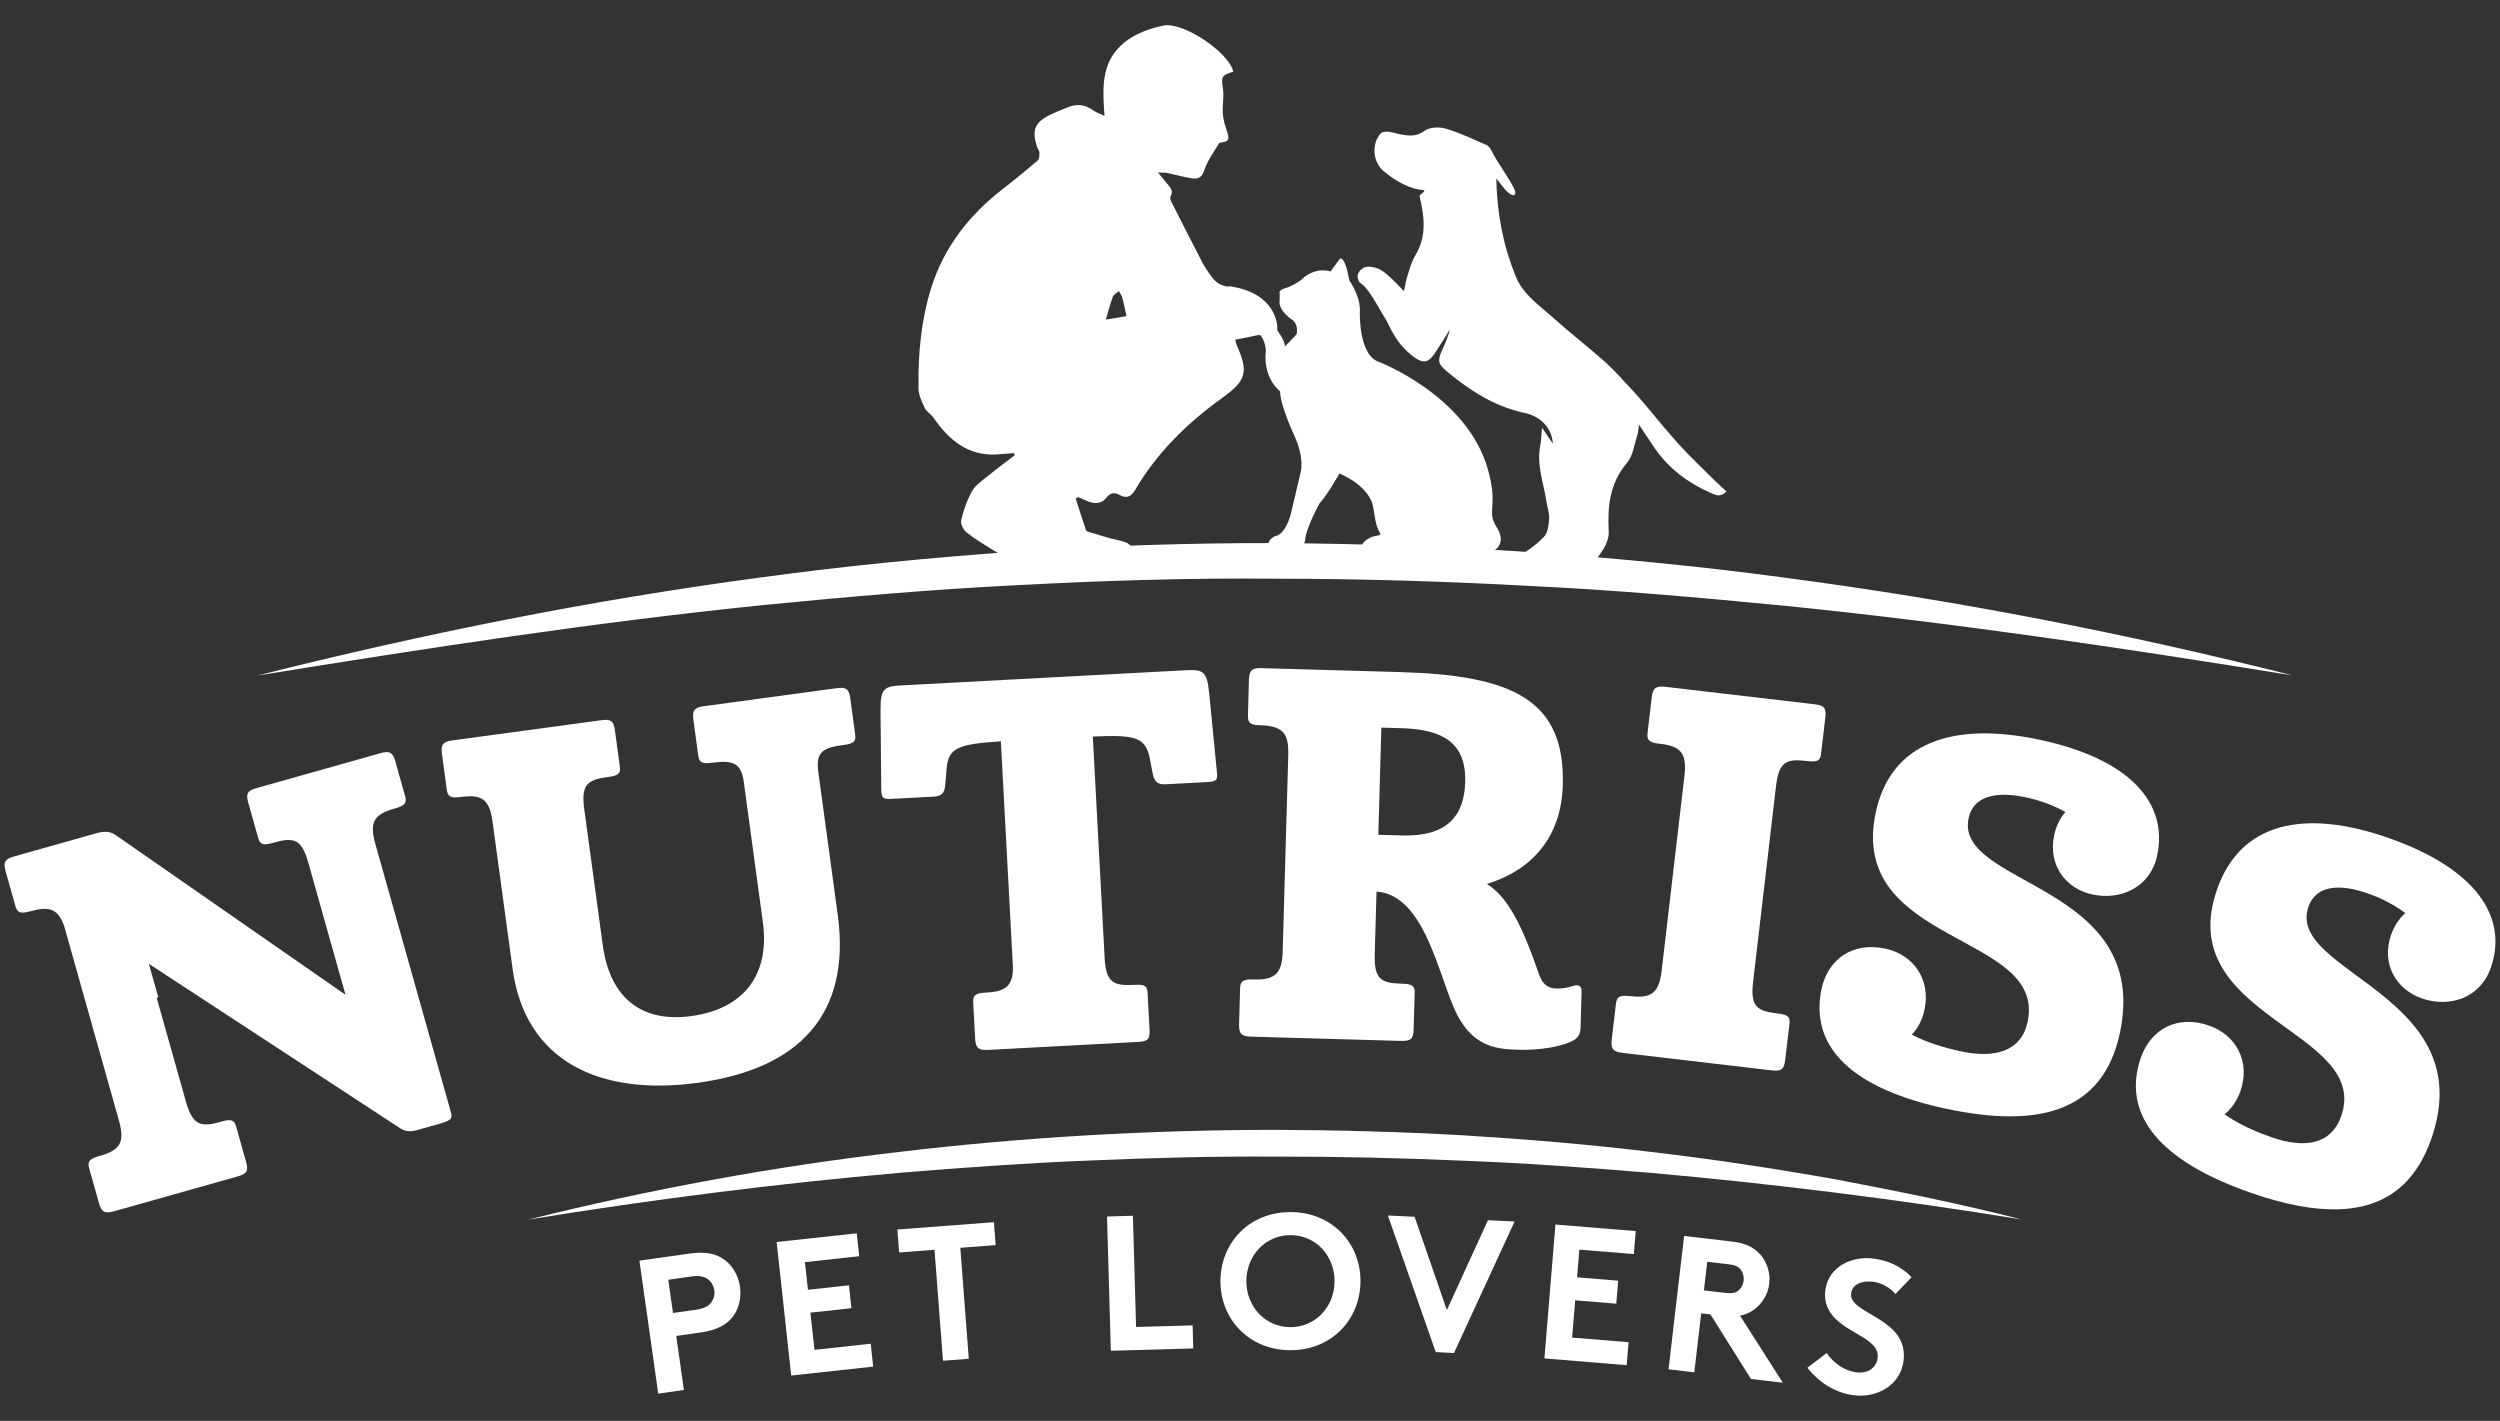
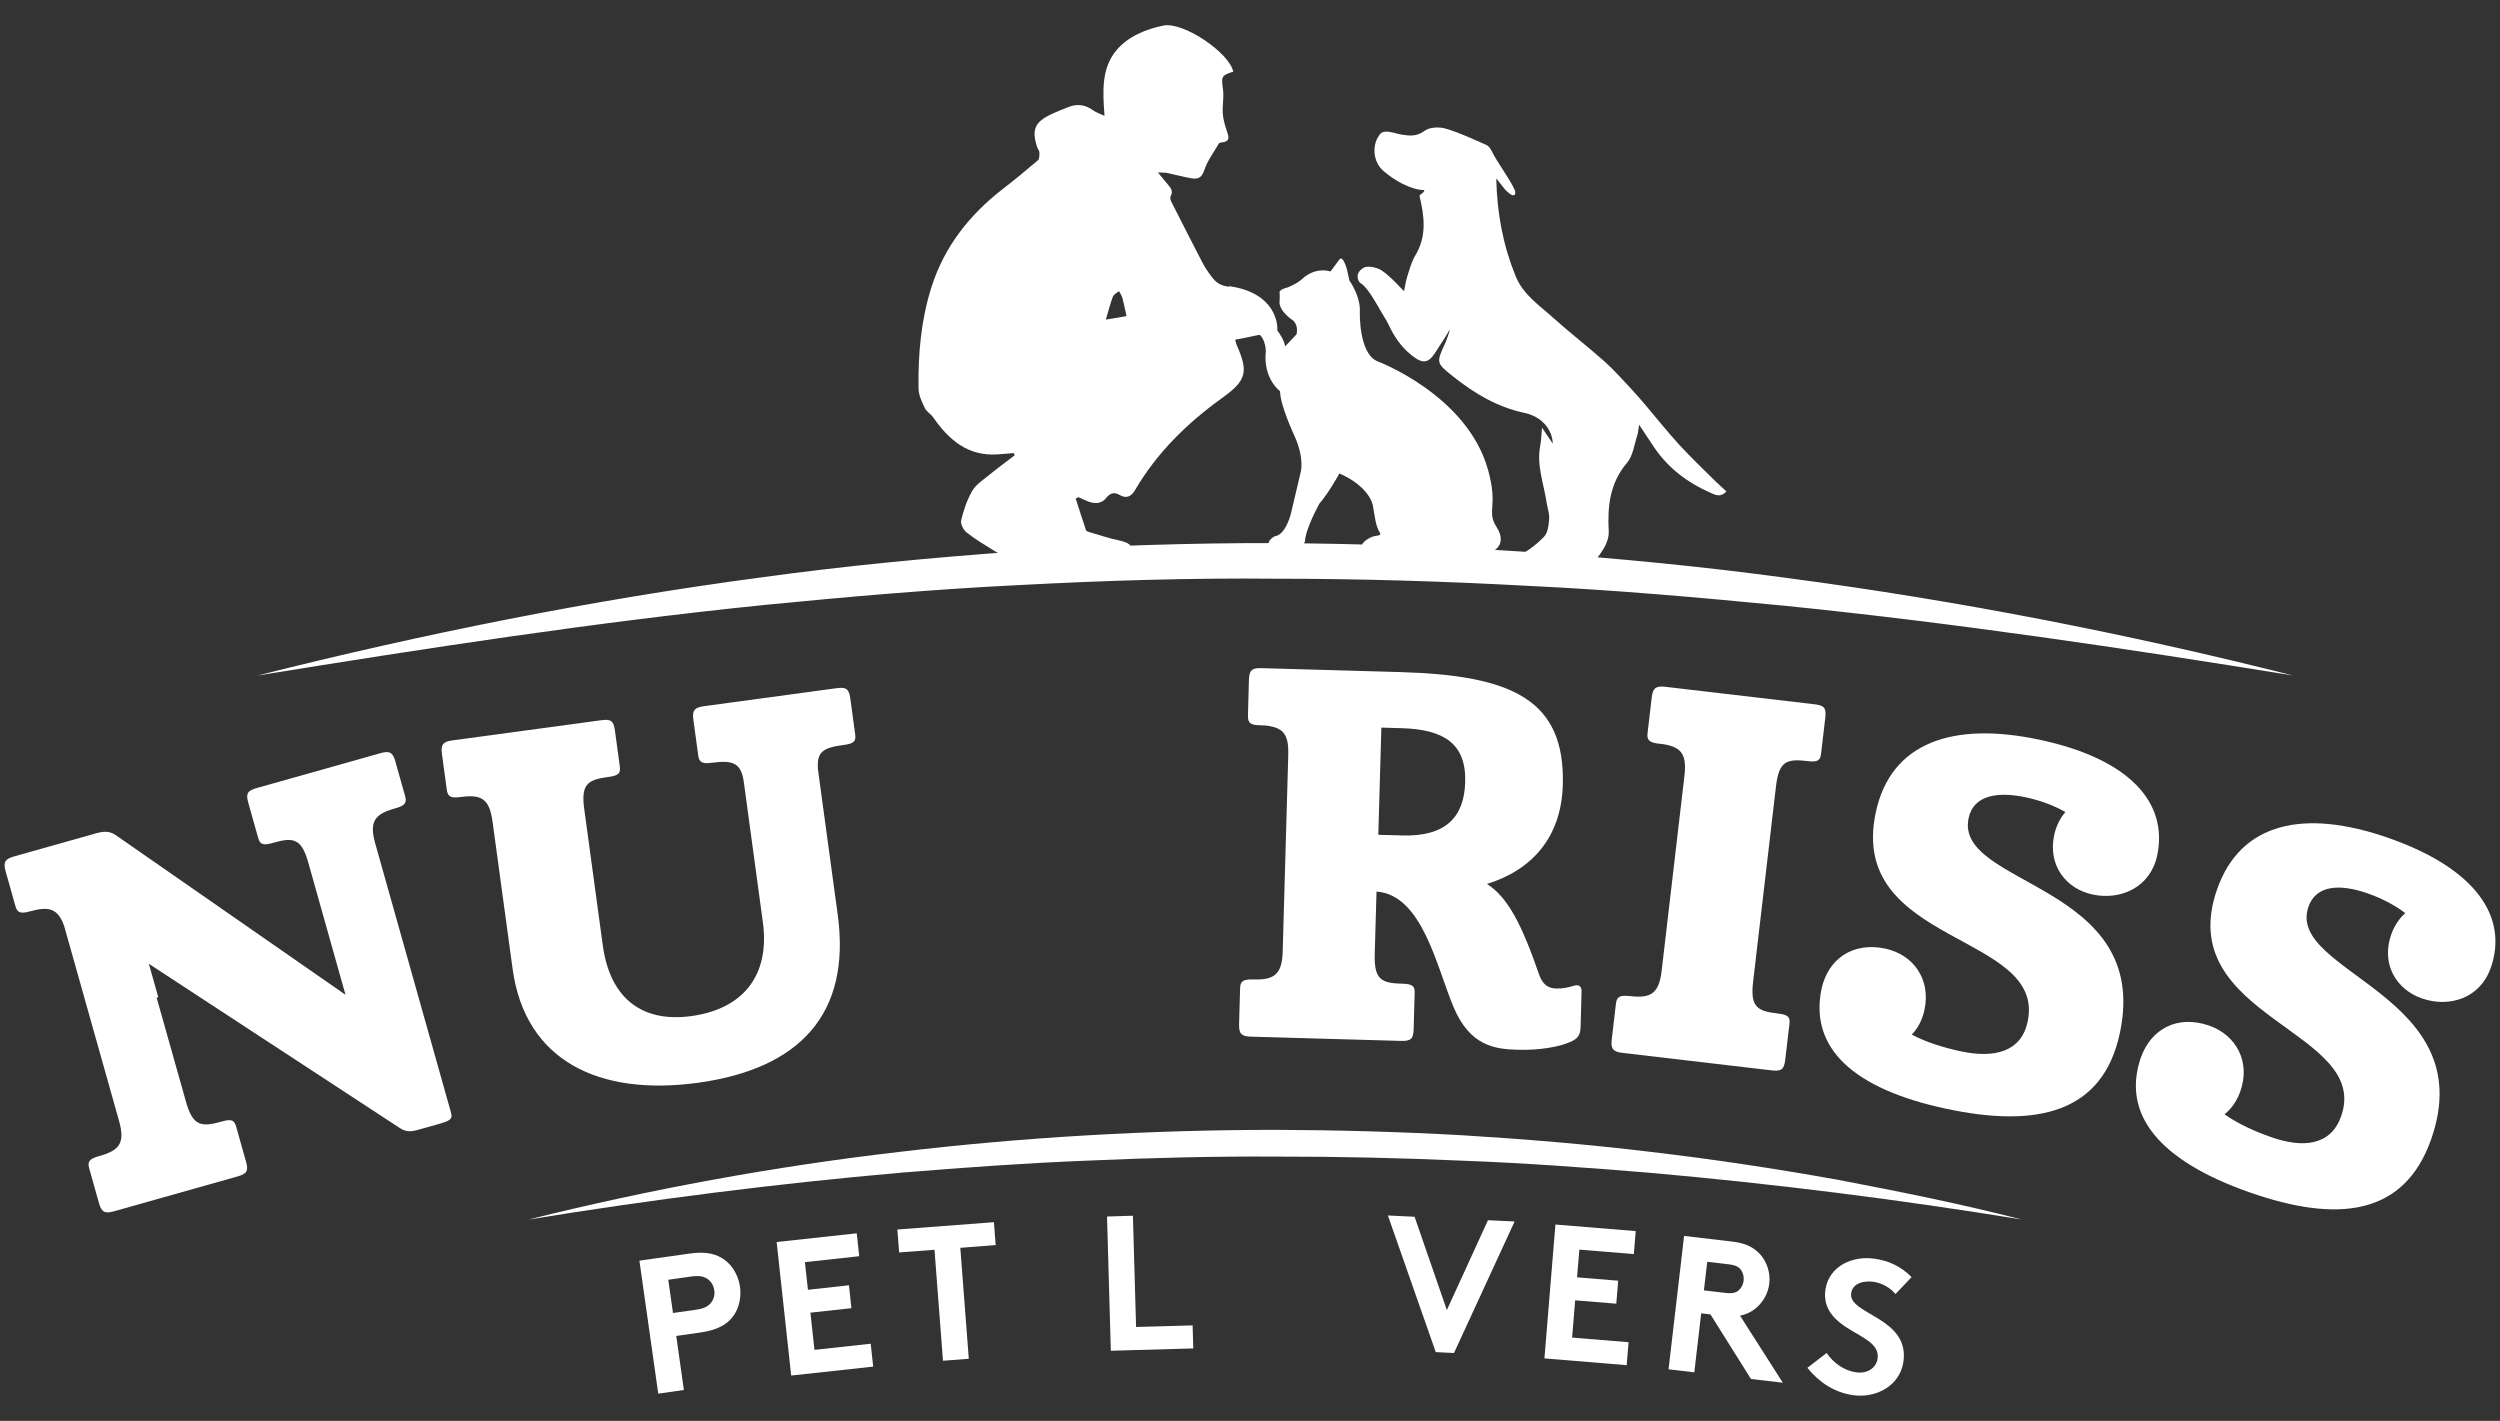
<svg xmlns="http://www.w3.org/2000/svg" version="1.1" id="Layer_1" x="0px" y="0px" width="139px" height="79px" viewBox="0 4.5 139 79" enable-background="new 0 4.5 139 79" xml:space="preserve">
  <rect x="0" y="4.5" width="139" height="79" fill="#333333" stroke="none" />
  <g>
    <g>
      <path fill="#FFFFFF" d="M29.395,72.303c6.765-1.682,13.646-2.951,20.586-3.754c6.937-0.826,13.927-1.223,20.917-1.23    c3.497,0.014,6.99,0.108,10.479,0.306c3.487,0.215,6.973,0.504,10.441,0.925c3.468,0.406,6.923,0.93,10.359,1.545    c3.431,0.655,6.851,1.34,10.227,2.209c-6.882-1.122-13.782-1.987-20.703-2.6c-3.46-0.285-6.922-0.541-10.391-0.671    c-3.468-0.152-6.938-0.232-10.406-0.226c-3.468-0.021-6.94,0.069-10.405,0.222c-3.469,0.137-6.931,0.387-10.392,0.672    c-6.92,0.605-13.821,1.483-20.702,2.603H29.395z" />
      <path fill="#FFFFFF" d="M14.306,42.061c9.228-2.321,18.581-4.204,28.038-5.46c4.724-0.65,9.477-1.101,14.24-1.442    c4.763-0.316,9.541-0.471,14.314-0.464c4.774,0.031,9.548,0.193,14.312,0.51c4.759,0.341,9.511,0.798,14.235,1.442    c9.456,1.249,18.82,3.082,28.048,5.411c-9.396-1.52-18.792-2.92-28.227-3.874c-4.718-0.457-9.438-0.879-14.174-1.104    c-4.728-0.26-9.463-0.404-14.198-0.404c-4.734-0.046-9.466,0.102-14.198,0.352c-4.731,0.232-9.451,0.64-14.169,1.105    C33.092,39.092,23.703,40.541,14.306,42.061L14.306,42.061z" />
      <g>
        <path fill="#FFFFFF" d="M24.494,66.967l-1.292,0.362c-0.271,0.077-0.609,0.14-0.97-0.109L8.276,58.087l0.525,1.859L8.709,59.97     l1.633,5.794c0.376,1.34,0.851,1.41,1.935,1.108l0.06-0.018c0.57-0.162,0.7-0.051,0.799,0.306l0.545,1.938     c0.148,0.521,0.029,0.673-0.485,0.816l-6.852,1.932c-0.482,0.137-0.693,0.078-0.838-0.443L4.96,69.464     c-0.099-0.355-0.018-0.523,0.524-0.679l0.032-0.008c1.112-0.312,1.457-0.703,1.101-1.962L3.57,55.994     c-0.345-0.995-0.865-1.111-1.885-0.826l-0.032,0.007c-0.542,0.15-0.7,0.05-0.799-0.307l-0.545-1.938     c-0.148-0.521,0-0.679,0.485-0.816l4.598-1.295c0.482-0.134,0.792-0.073,1.076,0.137l12.742,8.854l-2.069-7.348     c-0.376-1.341-0.823-1.422-1.934-1.108l-0.061,0.018c-0.569,0.161-0.7,0.05-0.798-0.307l-0.545-1.938     c-0.148-0.521-0.029-0.672,0.485-0.816l6.853-1.931c0.482-0.139,0.693-0.078,0.837,0.442l0.545,1.938     c0.099,0.354,0.018,0.524-0.524,0.679l-0.032,0.007c-1.112,0.314-1.457,0.703-1.101,1.963l4.201,14.92     c0.091,0.327,0.063,0.453-0.566,0.634L24.494,66.967z" />
        <path fill="#FFFFFF" d="M38.784,64.705c-5.478,0.745-9.587-1.218-10.284-6.34l-1.115-8.186c-0.176-1.295-0.647-1.516-1.763-1.365     h-0.031c-0.557,0.081-0.701-0.046-0.75-0.411l-0.271-1.998c-0.074-0.536,0.098-0.673,0.591-0.74l8.26-1.12     c0.527-0.072,0.696,0.021,0.767,0.555l0.271,1.999c0.049,0.365-0.025,0.52-0.612,0.597l-0.063,0.008     c-1.084,0.146-1.459,0.397-1.319,1.639l1.048,7.707c0.418,3.068,2.286,4.304,4.918,3.945c2.968-0.405,4.376-2.345,3.985-5.215     l-1.059-7.791c-0.144-1.07-0.609-1.235-1.755-1.081h-0.031c-0.557,0.081-0.701-0.045-0.75-0.407l-0.271-1.998     c-0.073-0.535,0.099-0.671,0.591-0.739l7.363-0.999c0.527-0.071,0.696,0.021,0.771,0.556l0.271,1.997     c0.049,0.367-0.025,0.521-0.613,0.599l-0.063,0.008c-1.115,0.15-1.523,0.379-1.372,1.506l1.08,7.932     c0.749,5.513-2.111,8.569-7.802,9.344H38.784z" />
-         <path fill="#FFFFFF" d="M54.219,62.253L54.11,60.24c-0.021-0.369,0.099-0.517,0.659-0.549H54.8c1.06-0.06,1.517-0.31,1.52-1.389     l-0.672-12.584c-2.276,0.15-2.924,0.328-3.015,1.499l-0.077,0.915c-0.036,0.484-0.215,0.636-0.654,0.661l-2.371,0.126     c-0.563,0.031-0.51-0.173-0.535-0.654l-0.039-4.26c-0.007-1.28,0.212-1.347,1.27-1.403l15.592-0.831     c1.058-0.056,1.28-0.01,1.41,1.259l0.416,4.242c0.056,0.482,0.098,0.676-0.461,0.708l-2.371,0.126     c-0.405,0.021-0.629-0.109-0.721-0.587l-0.173-0.901c-0.249-1.182-0.911-1.259-3.159-1.167l0.658,12.302     c0.074,1.39,0.489,1.564,1.643,1.505h0.063c0.59-0.035,0.661,0.103,0.682,0.472l0.109,2.012c0.027,0.538-0.092,0.658-0.62,0.687     l-8.354,0.446c-0.5,0.027-0.693-0.077-0.722-0.615V62.253z" />
        <path fill="#FFFFFF" d="M70.587,44.867c-0.185-0.032-0.372-0.038-0.622-0.046c-0.563-0.017-0.587-0.242-0.577-0.611l0.052-1.928     c0.015-0.538,0.205-0.647,0.675-0.633l7.708,0.218c6.272,0.176,9.202,1.538,9.069,6.275c-0.081,2.896-1.696,4.725-4.218,5.506     c1.164,0.741,1.934,2.239,2.916,5.08c0.204,0.572,0.573,0.724,0.915,0.733c0.375,0.013,0.72-0.063,0.97-0.144     c0.316-0.105,0.468,0.015,0.461,0.323l-0.056,1.96c-0.014,0.454-0.145,0.651-0.588,0.838c-0.602,0.267-1.668,0.463-2.916,0.429     c-1.28-0.035-2.649-0.218-3.557-2.371c-0.937-2.212-1.73-6.24-4.285-6.423l-0.099,3.489c-0.038,1.389,0.362,1.601,1.485,1.632     h0.063c0.594,0.018,0.683,0.162,0.672,0.531l-0.057,2.016c-0.014,0.538-0.176,0.647-0.704,0.634l-8.333-0.236     c-0.5-0.014-0.682-0.133-0.668-0.671l0.056-2.017c0.011-0.369,0.141-0.506,0.701-0.492h0.031     c1.122,0.031,1.602-0.239,1.636-1.544l0.311-10.955c0.028-1.048-0.24-1.456-1.049-1.589L70.587,44.867z M77.943,50.953     c2.466,0.07,3.466-1.038,3.522-2.969c0.061-2.129-1.168-2.93-3.54-2.997l-1.121-0.032l-0.17,5.96l1.313,0.034L77.943,50.953z" />
        <path fill="#FFFFFF" d="M92.259,45.85h-0.032c-0.56-0.071-0.665-0.227-0.623-0.592l0.235-2.001c0.064-0.535,0.26-0.626,0.76-0.57     l8.313,0.974c0.495,0.06,0.637,0.19,0.576,0.726l-0.235,2.001c-0.042,0.365-0.151,0.495-0.711,0.434l-0.063-0.009     c-1.146-0.134-1.571,0.015-1.733,1.397l-1.274,10.88c-0.161,1.383,0.219,1.625,1.334,1.755l0.063,0.009     c0.59,0.069,0.665,0.221,0.623,0.587l-0.236,2.001c-0.064,0.535-0.231,0.629-0.76,0.57l-8.281-0.971     c-0.495-0.06-0.669-0.194-0.604-0.729l0.235-2.001c0.042-0.365,0.182-0.492,0.742-0.43h0.032c1.114,0.133,1.614-0.092,1.766-1.39     l1.272-10.881c0.151-1.299-0.28-1.632-1.396-1.762H92.259z" />
        <path fill="#FFFFFF" d="M114.828,49.645c-0.654-0.372-1.396-0.644-2.188-0.813c-1.619-0.345-2.917-0.099-3.185,1.153     c-0.81,3.804,10.181,3.612,8.411,11.947c-0.949,4.471-4.632,5.284-9.642,4.218c-5.192-1.104-7.614-3.388-6.952-6.642     c0.358-1.695,1.745-2.649,3.546-2.266c1.56,0.33,2.544,1.703,2.185,3.395c-0.123,0.585-0.383,1.052-0.709,1.387     c0.832,0.438,1.789,0.728,2.739,0.932c1.833,0.39,3.343,0.042,3.705-1.65c1.055-4.97-10.022-4.217-8.446-11.633     c0.827-3.886,4.271-5.072,9.098-4.046c5.009,1.063,7.172,3.498,6.549,6.441c-0.373,1.748-2.002,2.505-3.588,2.167     c-1.496-0.316-2.493-1.632-2.139-3.3c0.105-0.499,0.327-0.946,0.625-1.287L114.828,49.645z" />
        <path fill="#FFFFFF" d="M133.722,55.259c-0.601-0.449-1.302-0.816-2.068-1.083c-1.562-0.549-2.881-0.469-3.303,0.738     c-1.284,3.669,9.639,4.88,6.825,12.918c-1.51,4.313-5.27,4.654-10.1,2.962c-5.01-1.755-7.12-4.327-6.051-7.472     c0.574-1.637,2.064-2.406,3.806-1.798c1.502,0.527,2.309,2.013,1.735,3.645c-0.198,0.563-0.515,0.992-0.881,1.287     c0.771,0.542,1.686,0.95,2.601,1.271c1.769,0.62,3.31,0.468,3.884-1.169c1.678-4.794-9.403-5.454-6.9-12.611     c1.313-3.749,4.881-4.488,9.537-2.855c4.834,1.691,6.671,4.38,5.68,7.222c-0.591,1.688-2.305,2.23-3.835,1.695     c-1.446-0.505-2.266-1.935-1.702-3.542c0.168-0.481,0.445-0.896,0.783-1.199L133.722,55.259z" />
      </g>
    </g>
    <g>
      <path fill="#FFFFFF" d="M37.598,78.771l0.426,3.012l-1.425,0.204l-1.048-7.395L38.33,74.2c0.95-0.136,1.544,0.017,2.015,0.393    c0.421,0.327,0.714,0.869,0.799,1.45c0.081,0.58-0.049,1.182-0.362,1.614c-0.341,0.479-0.88,0.791-1.83,0.929l-1.351,0.193    L37.598,78.771z M38.706,77.319c0.486-0.07,0.71-0.218,0.854-0.422c0.135-0.19,0.191-0.416,0.155-0.658    c-0.035-0.243-0.151-0.454-0.334-0.598c-0.193-0.155-0.454-0.236-0.939-0.169l-1.287,0.183l0.263,1.847L38.706,77.319    L38.706,77.319z" />
      <path fill="#FFFFFF" d="M44.753,74.674l0.169,1.538l2.279-0.25l0.138,1.273l-2.28,0.249l0.226,2.069l3.127-0.342l0.137,1.273    l-4.559,0.497l-0.809-7.424l4.454-0.485l0.137,1.274l-3.021,0.33L44.753,74.674z" />
      <path fill="#FFFFFF" d="M55.261,72.45l0.098,1.277l-1.966,0.151l0.472,6.17l-1.435,0.109l-0.472-6.17l-1.966,0.15l-0.098-1.276    l5.372-0.408L55.261,72.45z" />
      <path fill="#FFFFFF" d="M61.551,72.139l1.439-0.044l0.176,6.185l3.144-0.088l0.036,1.28l-4.584,0.13l-0.211-7.46V72.139z" />
-       <path fill="#FFFFFF" d="M71.781,71.892c2.304,0.018,3.88,1.748,3.861,3.869c-0.018,2.122-1.622,3.827-3.922,3.81    c-2.3-0.017-3.88-1.748-3.863-3.868C67.875,73.579,69.48,71.873,71.781,71.892z M71.728,78.29c1.408,0.011,2.463-1.133,2.474-2.54    c0.011-1.406-1.023-2.567-2.431-2.577c-1.407-0.011-2.462,1.131-2.474,2.539c-0.01,1.407,1.024,2.567,2.434,2.578H71.728z" />
      <path fill="#FFFFFF" d="M77.17,72.081l1.481,0.071l1.794,5.188l2.286-4.996l1.481,0.071l-3.37,7.313l-1.014-0.051l-2.663-7.602    L77.17,72.081z" />
      <path fill="#FFFFFF" d="M87.812,73.979l-0.127,1.54l2.286,0.189l-0.105,1.277l-2.286-0.187L87.41,78.87l3.139,0.257l-0.106,1.277    l-4.573-0.377l0.612-7.443l4.464,0.366l-0.104,1.277L87.812,73.979L87.812,73.979z" />
      <path fill="#FFFFFF" d="M94.587,77.516l-0.384,3.286l-1.432-0.169l0.865-7.415l2.701,0.317c0.764,0.087,1.225,0.358,1.556,0.737    c0.358,0.43,0.549,1,0.479,1.595c-0.07,0.594-0.387,1.104-0.834,1.438c-0.226,0.168-0.485,0.288-0.791,0.348l2.378,3.726    l-1.771-0.208l-2.254-3.591L94.58,77.52L94.587,77.516z M95.924,76.384c0.41,0.05,0.602-0.015,0.745-0.138    c0.145-0.123,0.253-0.322,0.278-0.538c0.024-0.222-0.035-0.443-0.146-0.598c-0.109-0.154-0.28-0.268-0.691-0.316l-1.186-0.138    l-0.188,1.59L95.924,76.384L95.924,76.384z" />
      <path fill="#FFFFFF" d="M101.56,79.723c0.352,0.527,0.941,0.974,1.617,1.076c0.634,0.095,1.137-0.225,1.217-0.764    c0.146-0.95-1.209-1.273-2.11-2.005c-0.527-0.426-0.914-1.003-0.788-1.837c0.201-1.318,1.53-1.893,2.751-1.706    c0.75,0.113,1.417,0.397,2.037,1.021l-0.897,0.942c-0.252-0.32-0.717-0.604-1.202-0.679c-0.538-0.08-1.176,0.06-1.26,0.63    c-0.183,1.192,3.282,1.34,2.902,3.83c-0.197,1.31-1.509,2.038-2.836,1.834c-0.991-0.151-1.847-0.7-2.501-1.514l1.076-0.829H101.56    z" />
    </g>
    <path fill="#FFFFFF" d="M68.316,20.443c-0.599-0.08-0.792-0.327-1.112-0.777c-0.129-0.183-0.249-0.37-0.351-0.57   c-0.58-1.122-1.158-2.251-1.728-3.38c-0.042-0.084-0.081-0.225-0.042-0.295c0.201-0.348-0.063-0.538-0.232-0.76   c-0.123-0.159-0.256-0.31-0.474-0.574c0.256,0.014,0.397,0.007,0.527,0.032c0.454,0.095,0.901,0.222,1.354,0.296   c0.352,0.06,0.566-0.039,0.703-0.461c0.169-0.521,0.525-0.986,0.806-1.471c0.02-0.035,0.088-0.06,0.137-0.063   c0.557-0.045,0.397-0.362,0.289-0.696c-0.098-0.302-0.19-0.619-0.207-0.932c-0.029-0.437,0.073-0.887,0.014-1.313   c-0.103-0.721-0.099-0.784,0.57-0.995c-0.214-1.038-2.768-2.797-3.898-2.561c-0.978,0.204-1.97,0.612-2.61,1.386   c-0.834,1.006-0.749,2.3-0.651,3.633c-0.25-0.119-0.46-0.183-0.629-0.306c-0.426-0.31-0.876-0.38-1.361-0.19   c-0.32,0.123-0.64,0.25-0.95,0.394c-0.95,0.451-1.126,0.87-0.799,1.858c0.033,0.098,0.12,0.187,0.12,0.282   c0,0.147,0.004,0.355-0.083,0.432c-0.641,0.549-1.292,1.083-1.956,1.597c-1.854,1.436-3.251,3.208-3.965,5.459   c-0.58,1.83-0.746,3.722-0.718,5.629c0.004,0.366,0.186,0.746,0.349,1.09c0.091,0.197,0.33,0.324,0.46,0.51   c0.866,1.245,1.914,2.17,3.56,2.068c0.306-0.018,0.616-0.049,0.922-0.073c0.021,0.039,0.042,0.081,0.06,0.119   c-0.5,0.384-1.006,0.753-1.491,1.15c-0.317,0.257-0.687,0.503-0.88,0.841c-0.285,0.5-0.476,1.063-0.608,1.622   c-0.05,0.197,0.123,0.541,0.302,0.682c0.481,0.38,1.017,0.7,1.544,1.024c0.528,0.323,1.069,0.626,1.72,1.006   c1.851,0.063,3.711,0.151,5.52-0.349c0.232-0.063,0.453-0.14,0.671-0.225c-0.06,0-0.119,0.007-0.179,0.007   c-0.017,0-0.035,0-0.057,0c0.078-0.693-0.087-0.883-0.78-1.03c-0.549-0.116-1.088-0.3-1.629-0.458   c-0.063-0.018-0.158-0.053-0.172-0.099c-0.197-0.584-0.387-1.175-0.574-1.763c0.052-0.024,0.102-0.049,0.155-0.077   c0.187,0.084,0.366,0.179,0.556,0.247c0.366,0.133,0.732,0.123,0.984-0.204c0.226-0.285,0.452-0.334,0.754-0.162   c0.383,0.221,0.646,0.073,0.852-0.275c1.22-2.086,2.908-3.732,4.857-5.133c1.34-0.963,1.46-1.442,0.784-2.951   c-0.028-0.06-0.035-0.127-0.073-0.278c0.433-0.084,0.841-0.158,1.248-0.25c0.549-0.123,1.102,0.408,1.094-0.397   c0-0.042,0.024-1.956-2.694-2.329L68.316,20.443z M61.484,22.27c0.14-0.468,0.243-0.879,0.39-1.273   c0.05-0.13,0.226-0.211,0.341-0.313c0.063,0.126,0.155,0.247,0.19,0.379c0.084,0.31,0.144,0.627,0.229,1.014   C62.282,22.136,61.899,22.199,61.484,22.27L61.484,22.27z" />
    <path fill="#FFFFFF" d="M71.144,20.792c0,0-0.088-0.179,0.464-0.317c0,0,0.532-0.211,0.82-0.489c0,0,0.634-0.647,1.551-0.394   l0.485-0.658c0,0,0.17-0.31,0.412,0.493l0.154,0.675c0,0,0.634,0.876,0.577,1.759c0,0-0.07,2.258,0.961,2.719   c0,0,4.995,1.865,6.163,6.03c0.591,2.097-0.105,2.279,0.479,3.194c0.627,0.978,0,1.741-2.001,1.569   c-3.104-0.264-3.796-0.074-4.388-0.05c-0.59,0.025-1.724-0.341-0.661-0.918c0.342-0.186,0.693-0.066,0.557-0.292   c-0.261-0.429-0.266-0.915-0.389-1.519c0,0-0.154-1.021-1.856-1.77c0,0-0.584,1.07-1.114,1.678c0,0-0.778,1.403-0.8,2.089   c0,0-0.189,0.641-0.869,0.518l-0.76-0.042c0,0-0.844-0.289-0.049-0.757c0,0,0.539,0.036,0.894-1.249l0.537-2.279   c0,0,0.247-0.746-0.336-2.041c0,0-0.802-1.699-0.802-2.487c0,0-0.965-0.7-0.792-2.241c0,0-0.014-0.936-0.668-1.076   c0,0-1.417-0.166-0.845-1.063c0,0,0.799-0.563,1.671,0.426c0,0,0.833,0.84,0.914,1.459l0.635-0.671c0,0,0.129-0.486-0.197-0.774   c0,0-0.863-0.549-0.74-1.129v-0.394H71.144z" />
    <path fill="#FFFFFF" d="M95.441,31.321c-0.693-0.689-1.403-1.362-2.064-2.08c-0.651-0.707-1.246-1.463-1.869-2.195   c-0.267-0.313-0.537-0.63-0.818-0.929c-0.483-0.514-0.951-1.048-1.475-1.517c-0.939-0.833-1.938-1.604-2.874-2.445   c-0.763-0.686-1.649-1.273-2.062-2.275c-0.7-1.71-1.045-3.49-1.087-5.46c0.194,0.243,0.32,0.401,0.517,0.651   c0.599,0.587,0.56,0.112,0.521,0.017c-0.243-0.58-1.021-1.611-1.287-2.181c-0.064-0.133-0.17-0.288-0.297-0.345   c-0.748-0.326-1.494-0.686-2.275-0.914c-0.359-0.105-0.894-0.078-1.172,0.13c-0.429,0.316-0.819,0.281-1.26,0.207   c-0.252-0.042-0.499-0.133-0.752-0.162c-0.137-0.015-0.338,0.007-0.419,0.095c-0.521,0.57-0.446,1.573,0.145,2.083   c0.612,0.528,1.507,1.052,2.283,1.07c-0.011,0.166-0.292,0.232-0.268,0.345c0.268,1.118,0.408,2.213-0.231,3.275   c-0.219,0.359-0.328,0.789-0.458,1.196c-0.085,0.267-0.12,0.548-0.197,0.911c-0.38-0.208-2.135-0.078-1.291,0.151   c0.219,0.06,0.292,1.245,0.405,1.495c0.313,0.707,0.721,1.326,1.329,1.809c0.641,0.51,0.946,0.454,1.365-0.225   c0.13-0.215,0.608-0.918,0.745-1.196c0.02,0.095-0.207,0.665-0.217,0.689c-0.515,1.143-0.566,1.136,0.429,1.924   c1.182,0.936,2.444,1.693,3.954,2.012c0.96,0.205,1.54,0.908,1.575,1.71c-0.207-0.306-0.4-0.594-0.602-0.89   c-0.035,0.376-0.038,0.7-0.098,1.009c-0.212,1.091,0.2,2.104,0.354,3.152c0.047,0.306,0.166,0.612,0.142,0.911   c-0.025,0.345-0.07,0.777-0.289,0.999c-0.479,0.493-1.027,0.894-1.692,1.193c-0.098,0.045-0.199,0.081-0.298,0.116   c0.552,0.197,1.571,0.362,1.525,0.32c1.323-0.573,2.038-1.435,1.517-2.923c0.334,0.795,0.933,1.477,0.707,2.385   c-0.084,0.341-0.31,0.763-0.602,1.077c0.465,0.077,0.914,0.302,0.83,0.292c-0.011,0,0.352-0.464,0.345-0.464   c0.374-0.5,0.729-0.904,0.999-1.358c0.161-0.271,0.285-0.623,0.271-0.932c-0.076-1.393,0.054-2.691,1.021-3.828   c0.327-0.383,0.394-0.996,0.563-1.509c0.06-0.179,0.063-0.376,0.102-0.604c0.311,0.464,0.578,0.878,0.854,1.283   c0.781,1.14,1.845,1.942,3.096,2.494c0.261,0.116,0.566,0.303,0.907-0.067c-0.185-0.172-0.368-0.334-0.54-0.502H95.441z" />
    <path fill="#FFFFFF" d="M79.566,22.09c-0.219-0.376-1.057-1.034-1.453-1.354c-0.16-0.13-0.754-0.838-1.273-1.186   c-0.313-0.208-0.834-0.292-1.041-0.155c-0.574,0.373-0.194,0.819-0.194,0.819c0.65,0.363,1.348,2.143,1.963,2.765   c0.159,0.162,0.847,0.479,0.81,0.76" />
    <polygon fill="#FFFFFF" points="87.875,31.609 88.258,35.134 87.005,36.517 85.384,35.979 86.9,33.055  " />
  </g>
</svg>